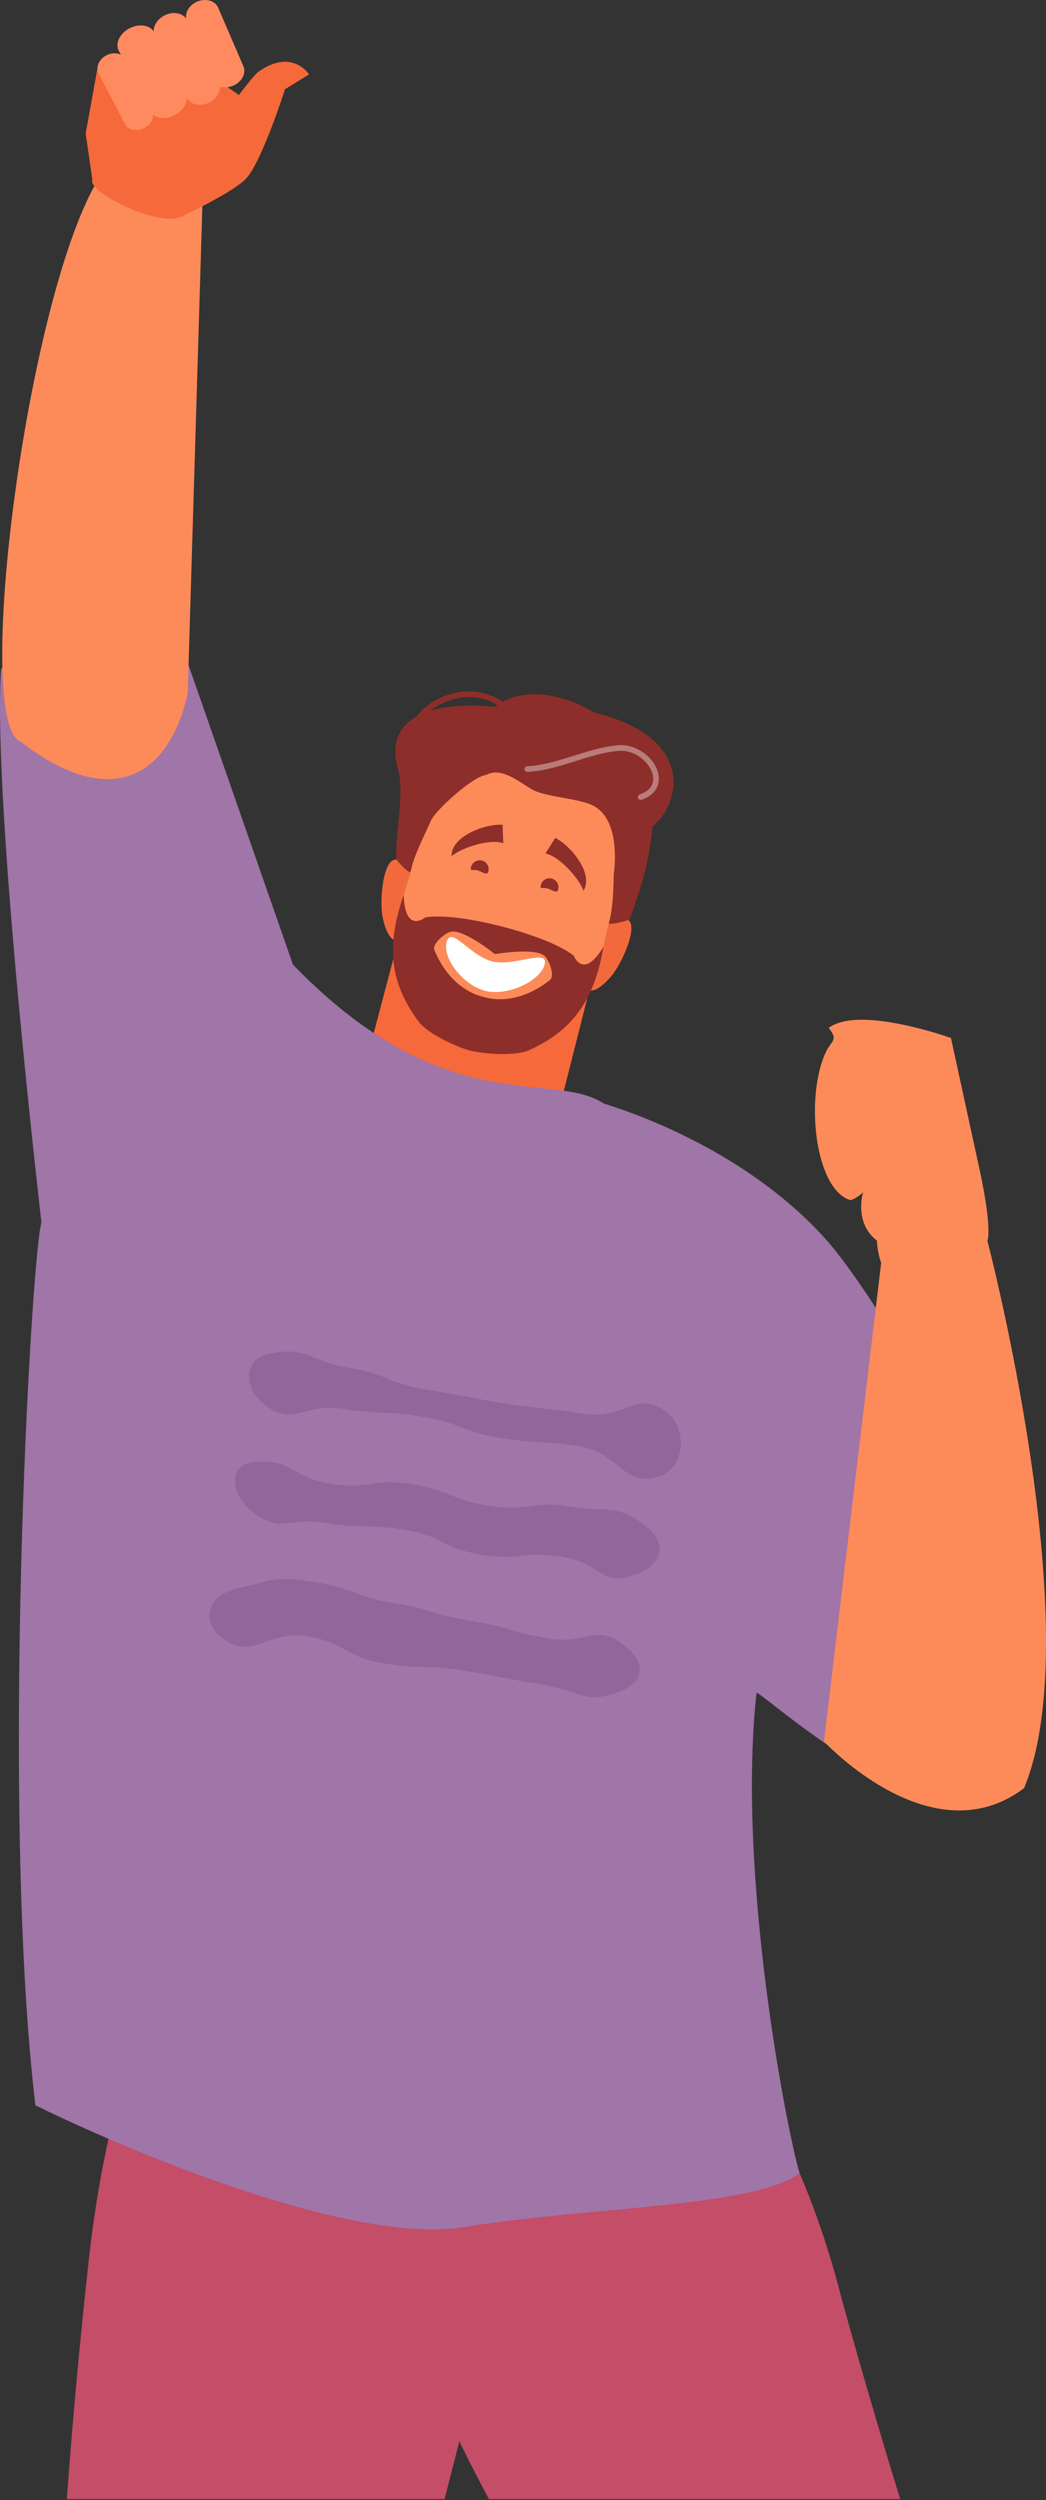
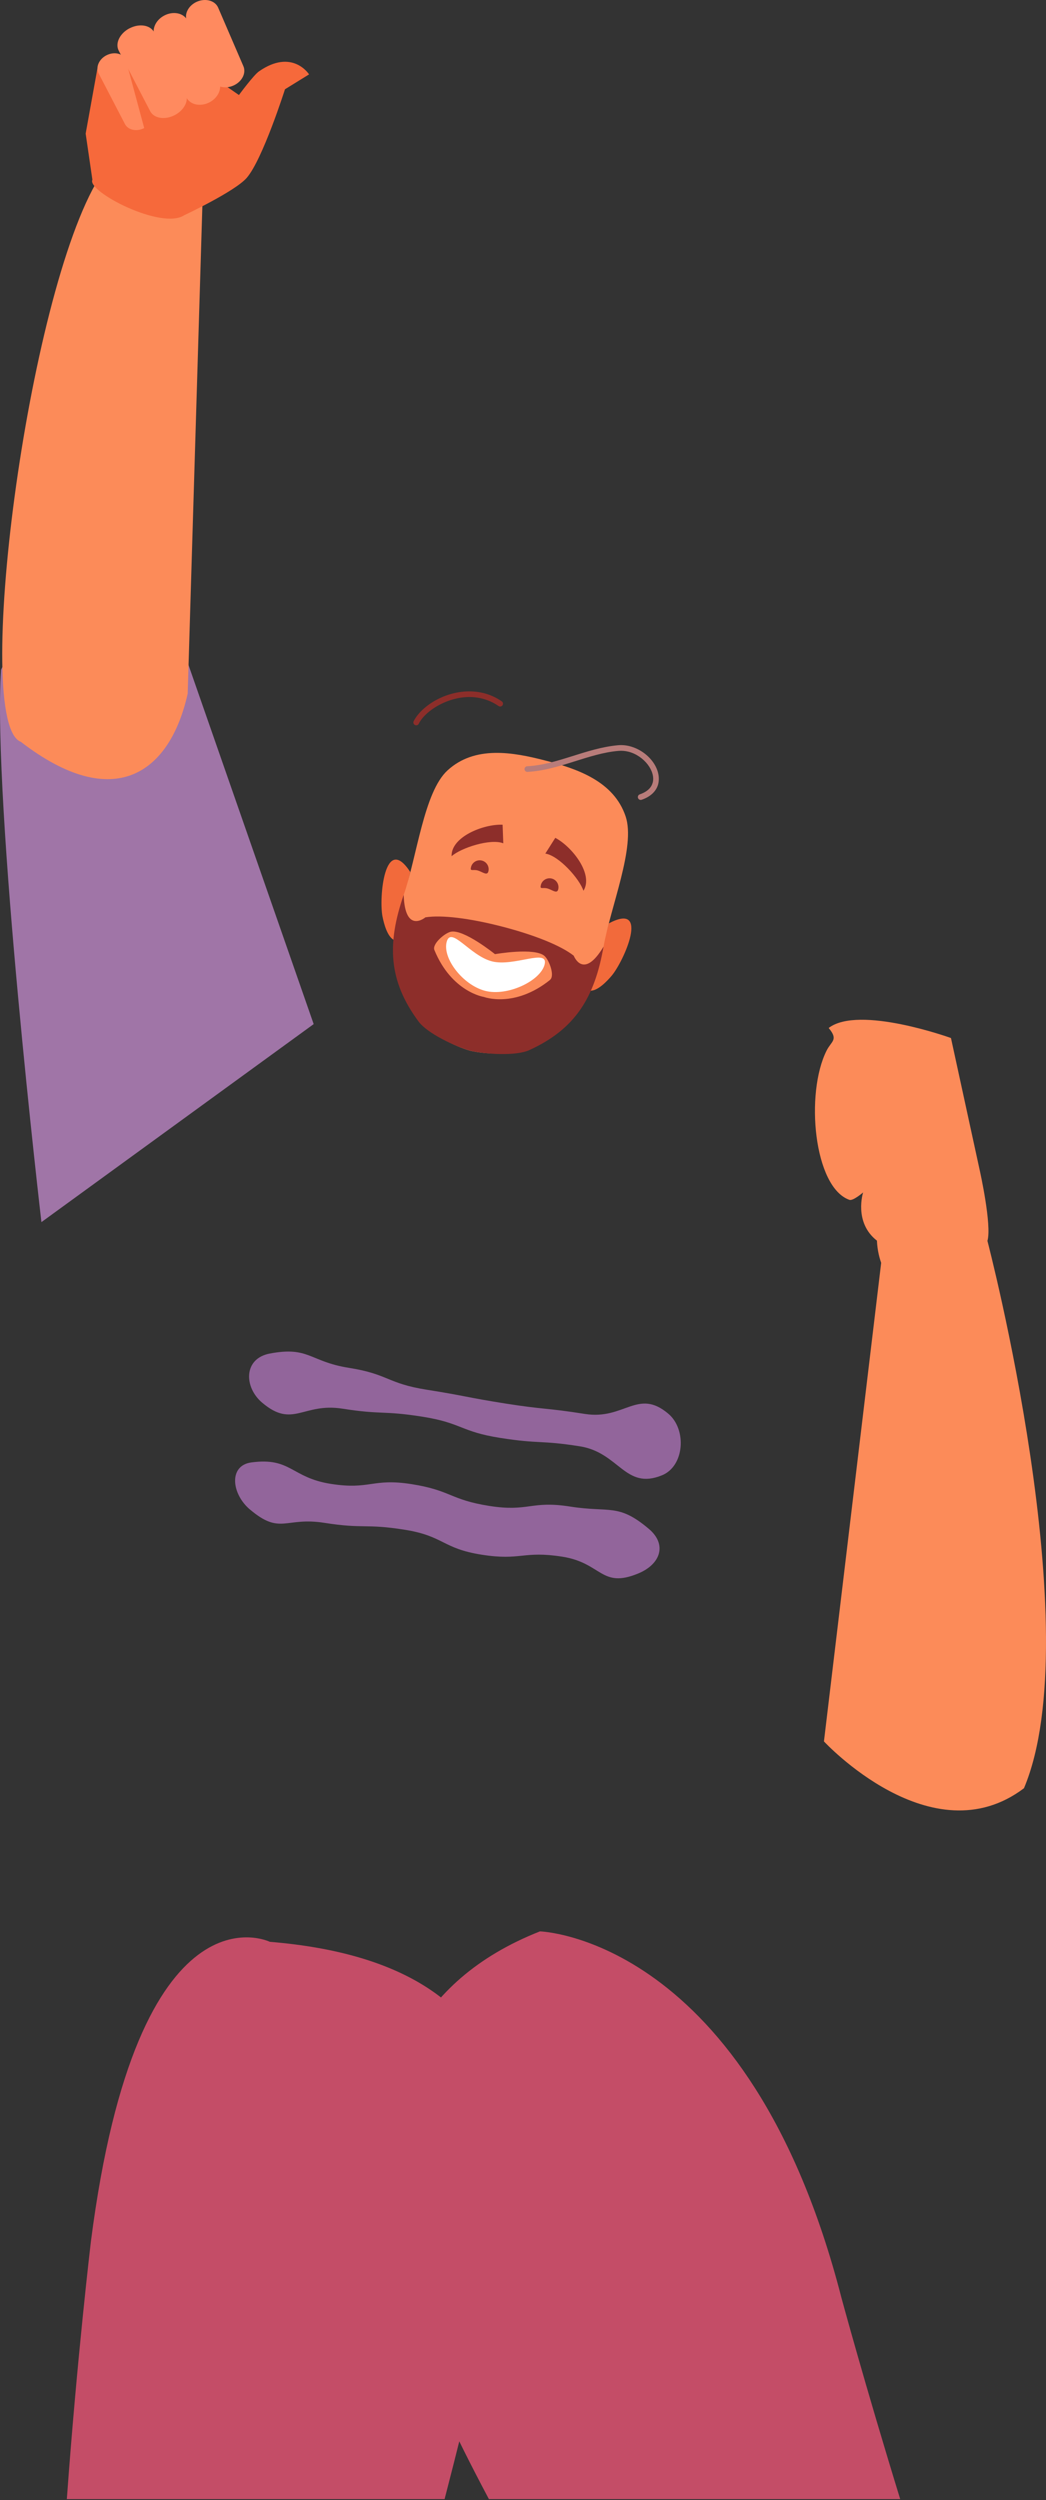
<svg xmlns="http://www.w3.org/2000/svg" width="200" height="478" viewBox="0 0 200 478" fill="none">
  <rect x="0" y="0" width="200" height="478" fill="#333333" stroke="none" />
  <path d="M93.481 477.832C90.081 471.43 87.138 465.567 84.861 460.525C78.444 446.345 54.365 388.568 103.24 369.28C103.24 369.28 143.193 370.426 160.906 439.403C160.906 439.403 165.276 455.571 172.121 477.832H93.481Z" fill="#C44D67" />
  <path d="M85.017 477.832H12.779C14.753 450.567 17.385 428.55 17.385 428.55C26.331 358.893 51.593 371.276 51.593 371.276C103.958 375.572 98.309 411.295 96.284 426.724C94.561 439.847 90.044 458.307 85.009 477.832H85.017Z" fill="#C44D67" />
-   <path d="M106.102 215.29C106.102 215.29 90.99 226.727 83.279 224.583C75.79 222.498 69.284 205.775 69.284 205.775L76.589 178.11L113.118 187.551L106.109 215.297L106.102 215.29Z" fill="#F6693B" />
  <path d="M116.407 176.55C124.407 172.314 119.269 183.825 116.947 186.568C116.09 187.573 114.278 189.525 112.792 189.422L116.407 176.55Z" fill="#F26A3B" />
  <path d="M78.459 166.747C73.513 159.162 72.434 171.73 73.136 175.249C73.395 176.543 74.038 179.13 75.384 179.759L78.452 166.747H78.459Z" fill="#F26A3B" />
  <path d="M115.409 180.98C116.748 173.357 121.568 161.883 119.623 156.095C117.361 149.359 110.36 146.994 104.224 145.404C98.08 143.815 90.805 142.499 85.571 147.297C81.061 151.415 79.723 163.783 77.195 171.102C73.979 180.455 74.925 187.692 80.684 195.477C82.377 197.777 87.087 200.113 89.881 200.889C92.698 201.569 97.954 201.806 100.549 200.615C109.362 196.594 113.694 190.716 115.409 180.98Z" fill="#FC8B59" />
  <path d="M115.409 180.979C111.513 187.507 109.702 182.731 109.702 182.731C107.232 180.787 102.153 178.753 96.01 177.164C89.866 175.574 84.432 174.894 81.335 175.397C81.335 175.397 77.431 178.694 77.187 171.094C73.971 180.446 74.259 187.514 80.019 195.299C81.712 197.598 87.079 200.112 89.881 200.881C92.698 201.561 98.612 201.968 101.214 200.777C110.027 196.756 113.694 190.708 115.409 180.971V180.979ZM105.17 187.359C98.361 192.822 92.535 190.619 92.535 190.619C92.535 190.619 86.376 189.717 83.057 181.644C82.591 180.513 84.95 178.473 86.132 178.162C88.572 177.534 94.642 182.435 94.642 182.435C94.642 182.435 102.323 181.082 104.157 182.82C105.044 183.662 106.116 186.59 105.162 187.352L105.17 187.359Z" fill="#8D2E2A" />
-   <path d="M124.769 157.994C129.272 154.697 134.277 141.375 113.547 136.2C112.016 135.342 110.73 134.684 110.124 134.44C99.603 130.233 94.679 135.179 94.679 135.179C94.679 135.179 71.739 132.037 76.16 147.363C77.409 151.696 75.347 160.944 75.812 164.367C75.812 164.367 77.624 166.659 78.459 166.755C79.154 163.465 81.416 159.192 82.377 156.945C83.25 154.919 90.48 148.376 92.957 148.184C95.995 146.387 99.899 150.062 102.043 151.111C104.675 152.405 110.782 152.686 113.391 154.024C119.032 156.908 117.339 167.228 117.339 167.228C117.339 167.228 117.384 173.342 116.4 176.558C117.184 176.884 120.378 175.841 120.378 175.841C121.664 172.204 124.111 165.801 124.769 157.994Z" fill="#8D2E2A" />
  <path d="M104.136 184.417C103.315 187.581 97.009 190.545 92.772 189.451C88.536 188.357 84.588 183.271 85.402 180.107C86.222 176.942 89.823 182.716 94.051 183.81C98.28 184.905 104.949 181.252 104.128 184.417H104.136Z" fill="white" />
  <path d="M96.099 157.684C92.432 157.536 86.222 160.012 86.348 163.709C88.137 162.112 93.778 160.278 96.232 161.24L96.099 157.684Z" fill="#8D2E2A" />
  <path d="M93.378 166.622C93.142 167.531 92.21 166.659 91.293 166.422C90.377 166.186 89.83 166.681 90.066 165.772C90.303 164.855 91.234 164.308 92.151 164.544C93.068 164.781 93.615 165.712 93.378 166.629V166.622Z" fill="#8D2E2A" />
  <path d="M106.175 160.196C109.421 161.911 113.531 167.183 111.557 170.317C110.818 168.04 106.87 163.604 104.268 163.205L106.175 160.196Z" fill="#8D2E2A" />
  <path d="M103.418 169.216C103.181 170.125 103.728 169.63 104.645 169.867C105.562 170.103 106.493 170.983 106.73 170.066C106.967 169.149 106.419 168.218 105.503 167.981C104.586 167.745 103.654 168.299 103.418 169.209V169.216Z" fill="#8D2E2A" />
  <path d="M100.29 147.075C100.276 146.772 100.505 146.521 100.808 146.506C106.515 146.232 112.068 143.046 118.145 142.491C118.943 142.418 119.727 142.491 120.466 142.691C123.933 143.615 126.558 146.949 125.856 149.899C125.53 151.2 124.458 152.317 122.684 152.916C122.396 153.012 122.093 152.864 121.989 152.576C121.893 152.287 122.041 151.977 122.329 151.881C123.874 151.341 124.562 150.528 124.806 149.626C125.079 148.598 124.717 147.319 123.852 146.188C122.995 145.064 121.679 144.118 120.193 143.733C119.564 143.571 118.906 143.512 118.241 143.571C112.489 144.059 106.929 147.26 100.86 147.585C100.801 147.585 100.749 147.585 100.697 147.57C100.475 147.511 100.305 147.312 100.29 147.075Z" fill="#B87C7A" />
  <path d="M79.338 138.624C79.072 138.491 78.961 138.165 79.094 137.892C80.824 134.506 86.746 131.083 92.527 132.532C93.688 132.835 94.841 133.338 95.943 134.099C96.187 134.269 96.254 134.609 96.084 134.853C95.913 135.105 95.573 135.164 95.329 134.994C94.339 134.314 93.311 133.855 92.261 133.589C87.101 132.214 81.445 135.548 80.07 138.38C79.952 138.616 79.693 138.727 79.449 138.661C79.449 138.661 79.375 138.639 79.338 138.624Z" fill="#8D2E2A" />
-   <path d="M7.922 233.677C12.69 226.003 55.991 184.232 56.006 184.424C85.305 214.676 105.458 204.444 115.409 210.98C115.387 211.091 140.679 217.855 157.794 236.833C169.645 249.978 198.781 301.929 198.966 317.839C199.158 373.25 146.697 323.96 144.649 323.65C140.819 358.656 150.622 408.101 152.892 415.531C144.057 422.103 112.26 421.918 88.646 425.837C64.996 429.548 17.252 407.775 6.768 402.526C0.019 345.674 5.866 241.387 7.922 233.684V233.677Z" fill="#A075A7" />
  <path d="M50.158 268.217C56.006 273.163 57.935 268.143 65.499 269.341C73.062 270.531 73.195 269.674 80.758 270.871C88.321 272.069 88.055 273.732 95.618 274.923C103.181 276.12 103.307 275.337 110.862 276.534C118.425 277.732 119.505 284.97 126.587 282.072C130.883 280.312 131.341 273.311 127.792 270.309C121.945 265.364 119.401 271.544 111.838 270.346C104.275 269.149 104.216 269.548 96.653 268.358C89.09 267.16 89.134 266.909 81.571 265.711C74.008 264.513 74.289 262.732 66.726 261.534C59.163 260.336 59.104 257.372 51.578 258.799C46.543 259.752 46.602 265.223 50.151 268.217H50.158Z" fill="#92659B" />
  <path d="M47.8 288.621C53.648 293.567 54.49 289.974 62.053 291.172C69.617 292.362 69.787 291.283 77.342 292.48C84.906 293.678 84.528 296.066 92.084 297.256C99.647 298.454 99.965 296.45 107.528 297.641C115.091 298.838 114.914 303.77 121.996 300.864C126.292 299.105 127.615 295.327 124.066 292.325C118.219 287.379 116.607 289.25 109.044 288.059C101.481 286.862 101.126 289.124 93.563 287.934C86 286.736 86.281 284.969 78.718 283.771C71.154 282.574 70.785 284.91 63.222 283.712C55.659 282.515 55.644 278.596 48.059 279.616C43.682 280.201 44.244 285.62 47.792 288.621H47.8Z" fill="#92659B" />
-   <path d="M42.151 312.923C47.992 317.869 51.075 311.644 58.63 312.842C66.194 314.032 65.75 316.819 73.313 318.017C80.876 319.215 81.031 318.224 88.594 319.414C96.158 320.612 96.113 320.885 103.676 322.083C111.239 323.281 111.794 326.149 118.876 323.251C123.172 321.492 123.364 317.995 119.815 314.993C113.967 310.047 112.629 314.49 105.074 313.3C97.511 312.102 97.666 311.119 90.11 309.922C82.547 308.724 82.71 307.696 75.154 306.506C67.591 305.308 67.842 303.711 60.279 302.521C52.716 301.323 52.598 301.981 45.16 303.8C39.394 305.205 38.617 309.936 42.166 312.938L42.151 312.923Z" fill="#92659B" />
  <path d="M7.922 233.677C7.922 233.677 -1.46 153.336 0.196 128.067C3.442 120.127 34.544 122.847 34.544 122.847L59.976 195.809L7.922 233.669V233.677Z" fill="#A075A7" />
  <path d="M35.889 132.577L38.751 37.466L18.945 34.02C5.194 56.281 -5.393 138.285 3.989 141.841C21.946 155.681 32.563 147.652 35.897 132.57L35.889 132.577Z" fill="#FC8B59" />
  <path d="M35.269 41.132C35.269 41.132 44.872 36.63 47.157 34.028C50.203 30.553 54.49 17.068 54.49 17.068L59.096 14.222C59.096 14.222 55.91 9.194 49.508 13.652C48.487 14.362 45.685 18.17 45.685 18.17L36.592 11.871L18.627 13.083L16.379 25.548L17.666 34.368C16.542 36.578 30.973 44.09 35.261 41.125L35.269 41.132Z" fill="#F6693B" />
  <path d="M31.424 2.962C29.716 3.849 28.918 5.697 29.642 7.087L35.653 18.657C36.377 20.047 38.344 20.454 40.052 19.567C41.759 18.679 42.55 16.831 41.833 15.441L35.823 3.871C35.098 2.481 33.132 2.075 31.424 2.962Z" fill="#FF8A5F" />
  <path d="M37.679 0.315C36.03 1.025 35.165 2.696 35.742 4.041L40.562 15.227C41.139 16.572 42.95 17.09 44.599 16.373C46.247 15.663 47.12 13.999 46.536 12.654L41.715 1.468C41.139 0.123 39.335 -0.387 37.679 0.315Z" fill="#FF8A5F" />
  <path d="M24.778 5.402C22.907 6.37 21.976 8.285 22.7 9.683L28.711 21.253C29.435 22.65 31.535 22.983 33.405 22.014C35.276 21.046 36.2 19.131 35.483 17.741L29.472 6.171C28.748 4.781 26.648 4.441 24.785 5.409L24.778 5.402Z" fill="#FF8A5F" />
-   <path d="M20.342 10.577C18.915 11.316 18.25 12.861 18.856 14.03L23.891 23.722C24.497 24.883 26.146 25.23 27.573 24.483C28.999 23.744 29.665 22.199 29.066 21.031L24.031 11.346C23.425 10.178 21.776 9.838 20.35 10.577H20.342Z" fill="#FF8A5F" />
+   <path d="M20.342 10.577C18.915 11.316 18.25 12.861 18.856 14.03L23.891 23.722C24.497 24.883 26.146 25.23 27.573 24.483L24.031 11.346C23.425 10.178 21.776 9.838 20.35 10.577H20.342Z" fill="#FF8A5F" />
  <path d="M168.832 238.549L188.8 237.255C188.8 237.255 208.355 312.088 195.787 341.911C178.14 355.234 157.542 332.958 157.542 332.958L168.832 238.549Z" fill="#FC8B59" />
  <path d="M188.801 237.256C189.673 234.284 187.359 223.896 187.359 223.896L181.829 198.472C181.829 198.472 164.256 192.114 158.445 196.55C160.352 198.841 158.977 199.026 158.053 200.867C153.927 209.066 155.598 227.001 162.407 229.412C163.11 229.663 165.032 227.992 165.032 227.992C165.032 227.992 163.184 233.722 167.679 237.219C167.679 237.256 167.679 237.293 167.679 237.33C168.366 250.985 187.078 257.143 188.793 237.248L188.801 237.256Z" fill="#FC8B59" />
</svg>